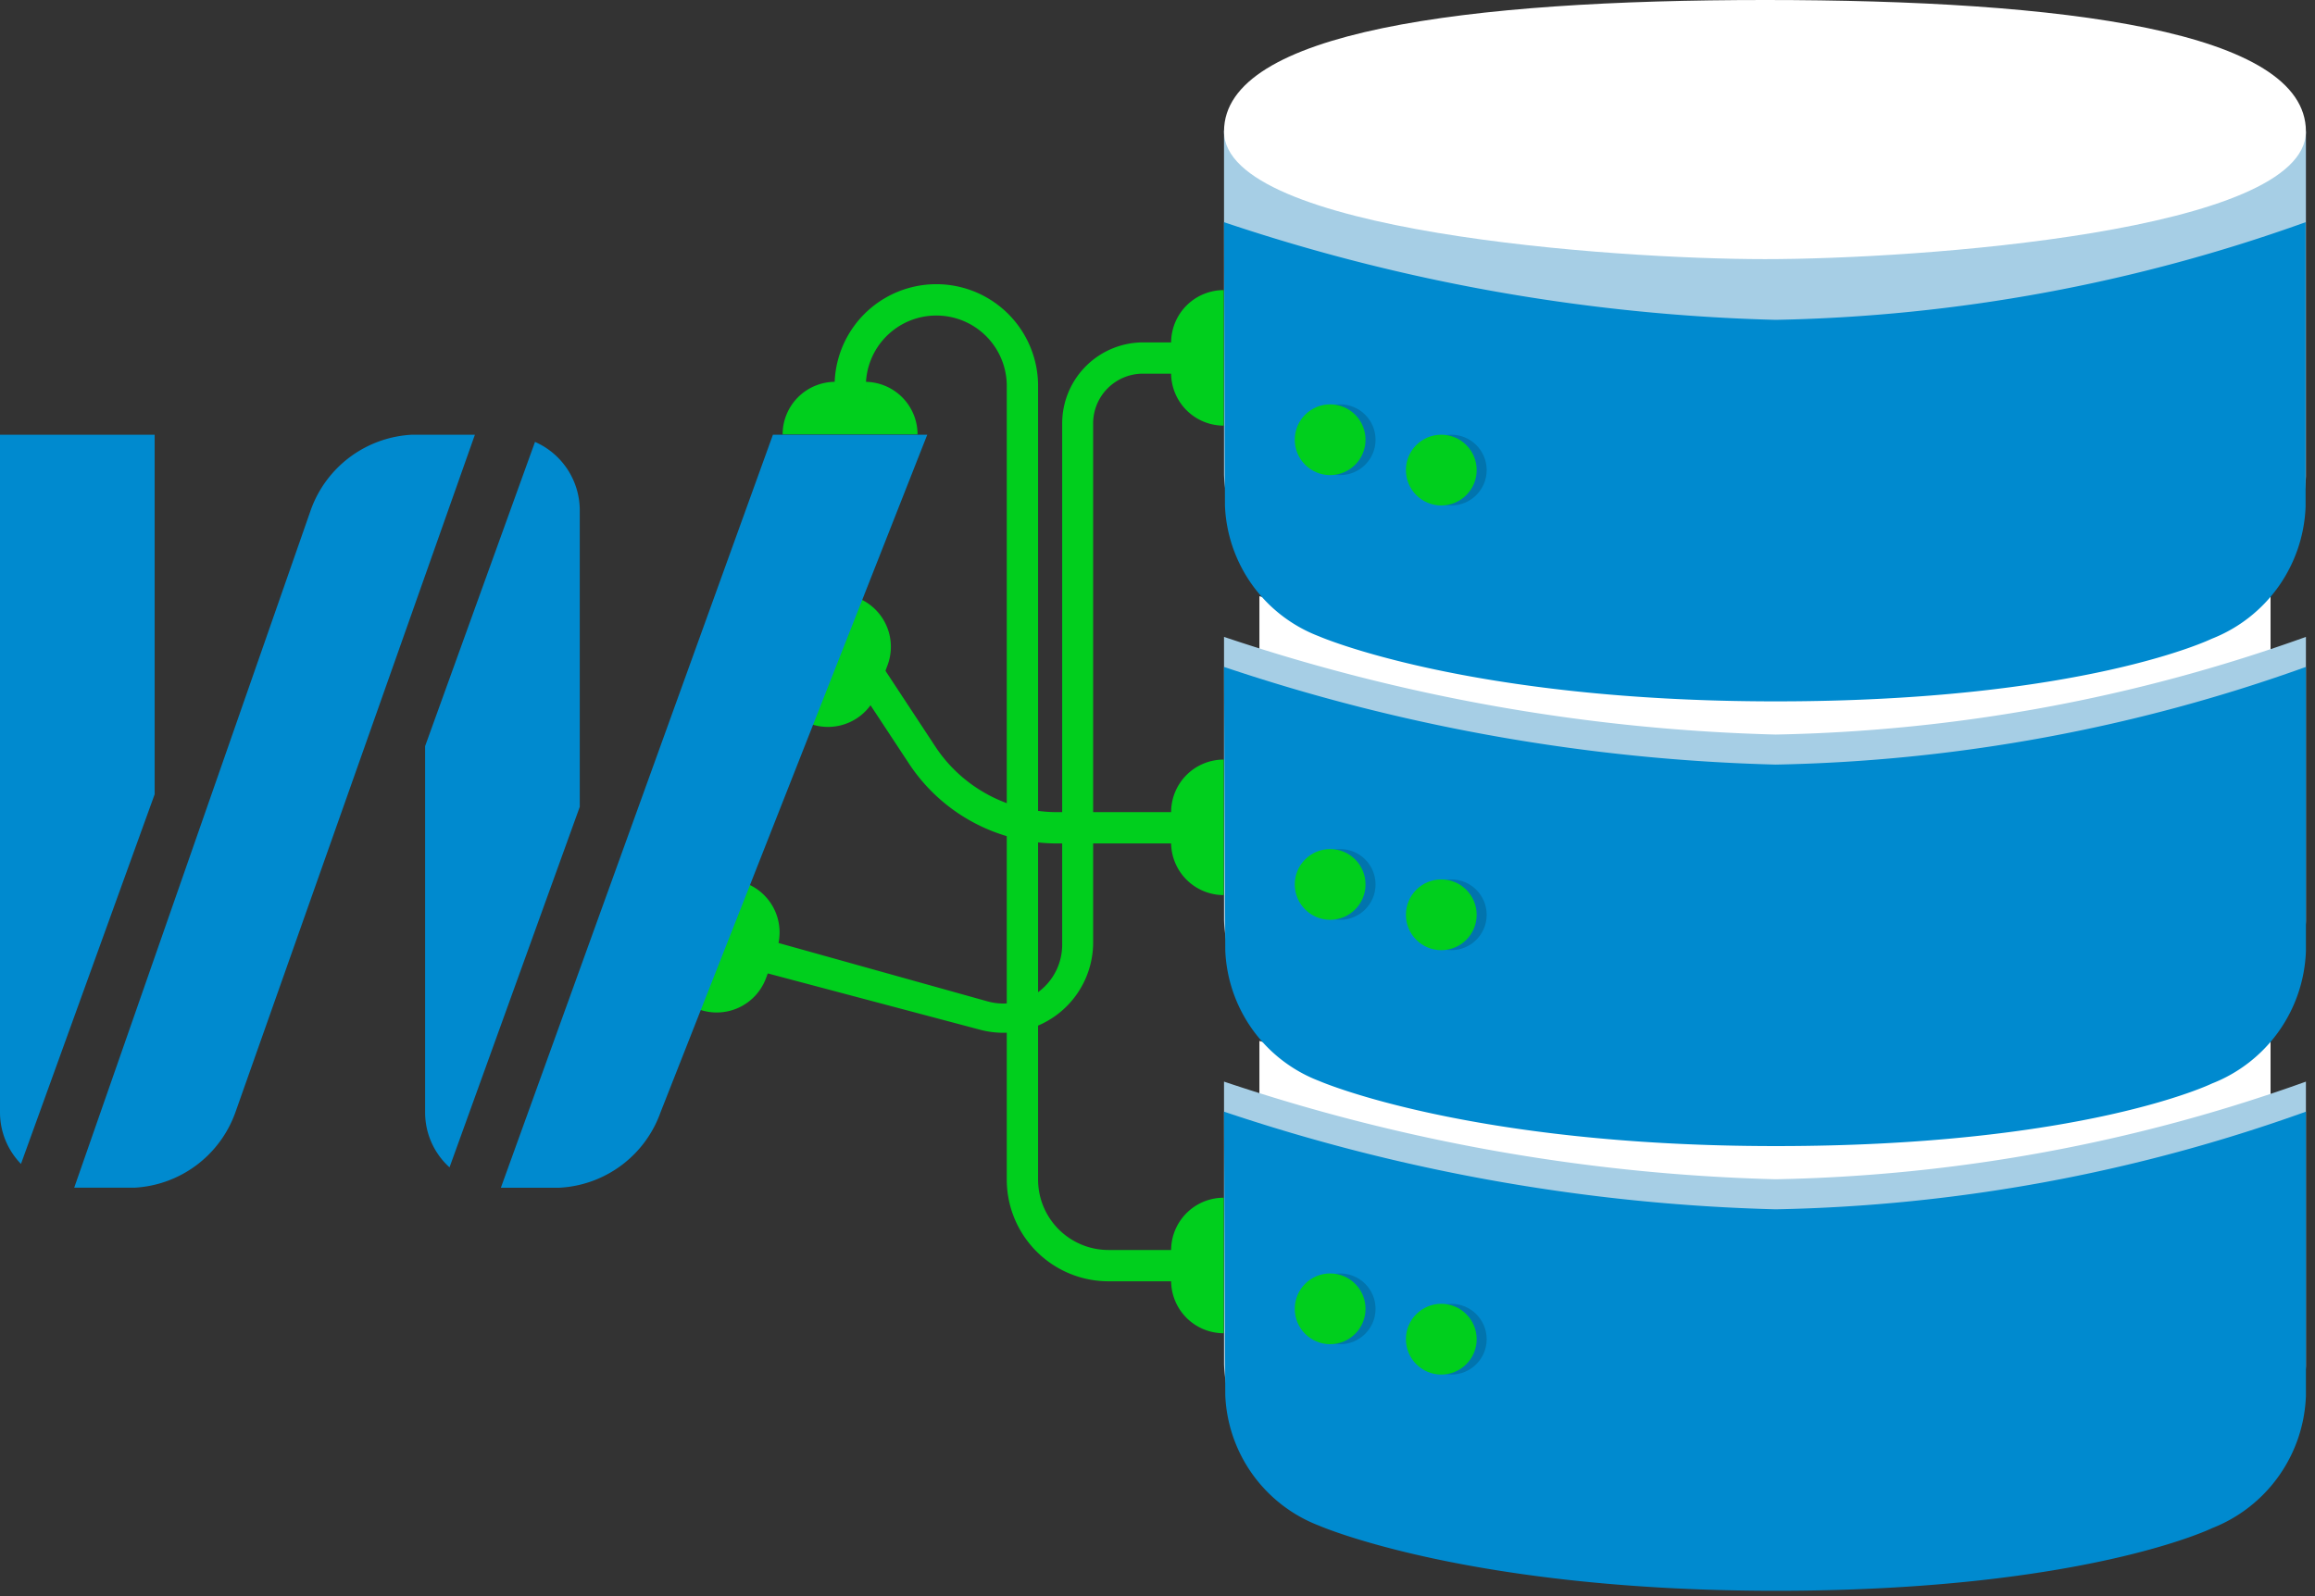
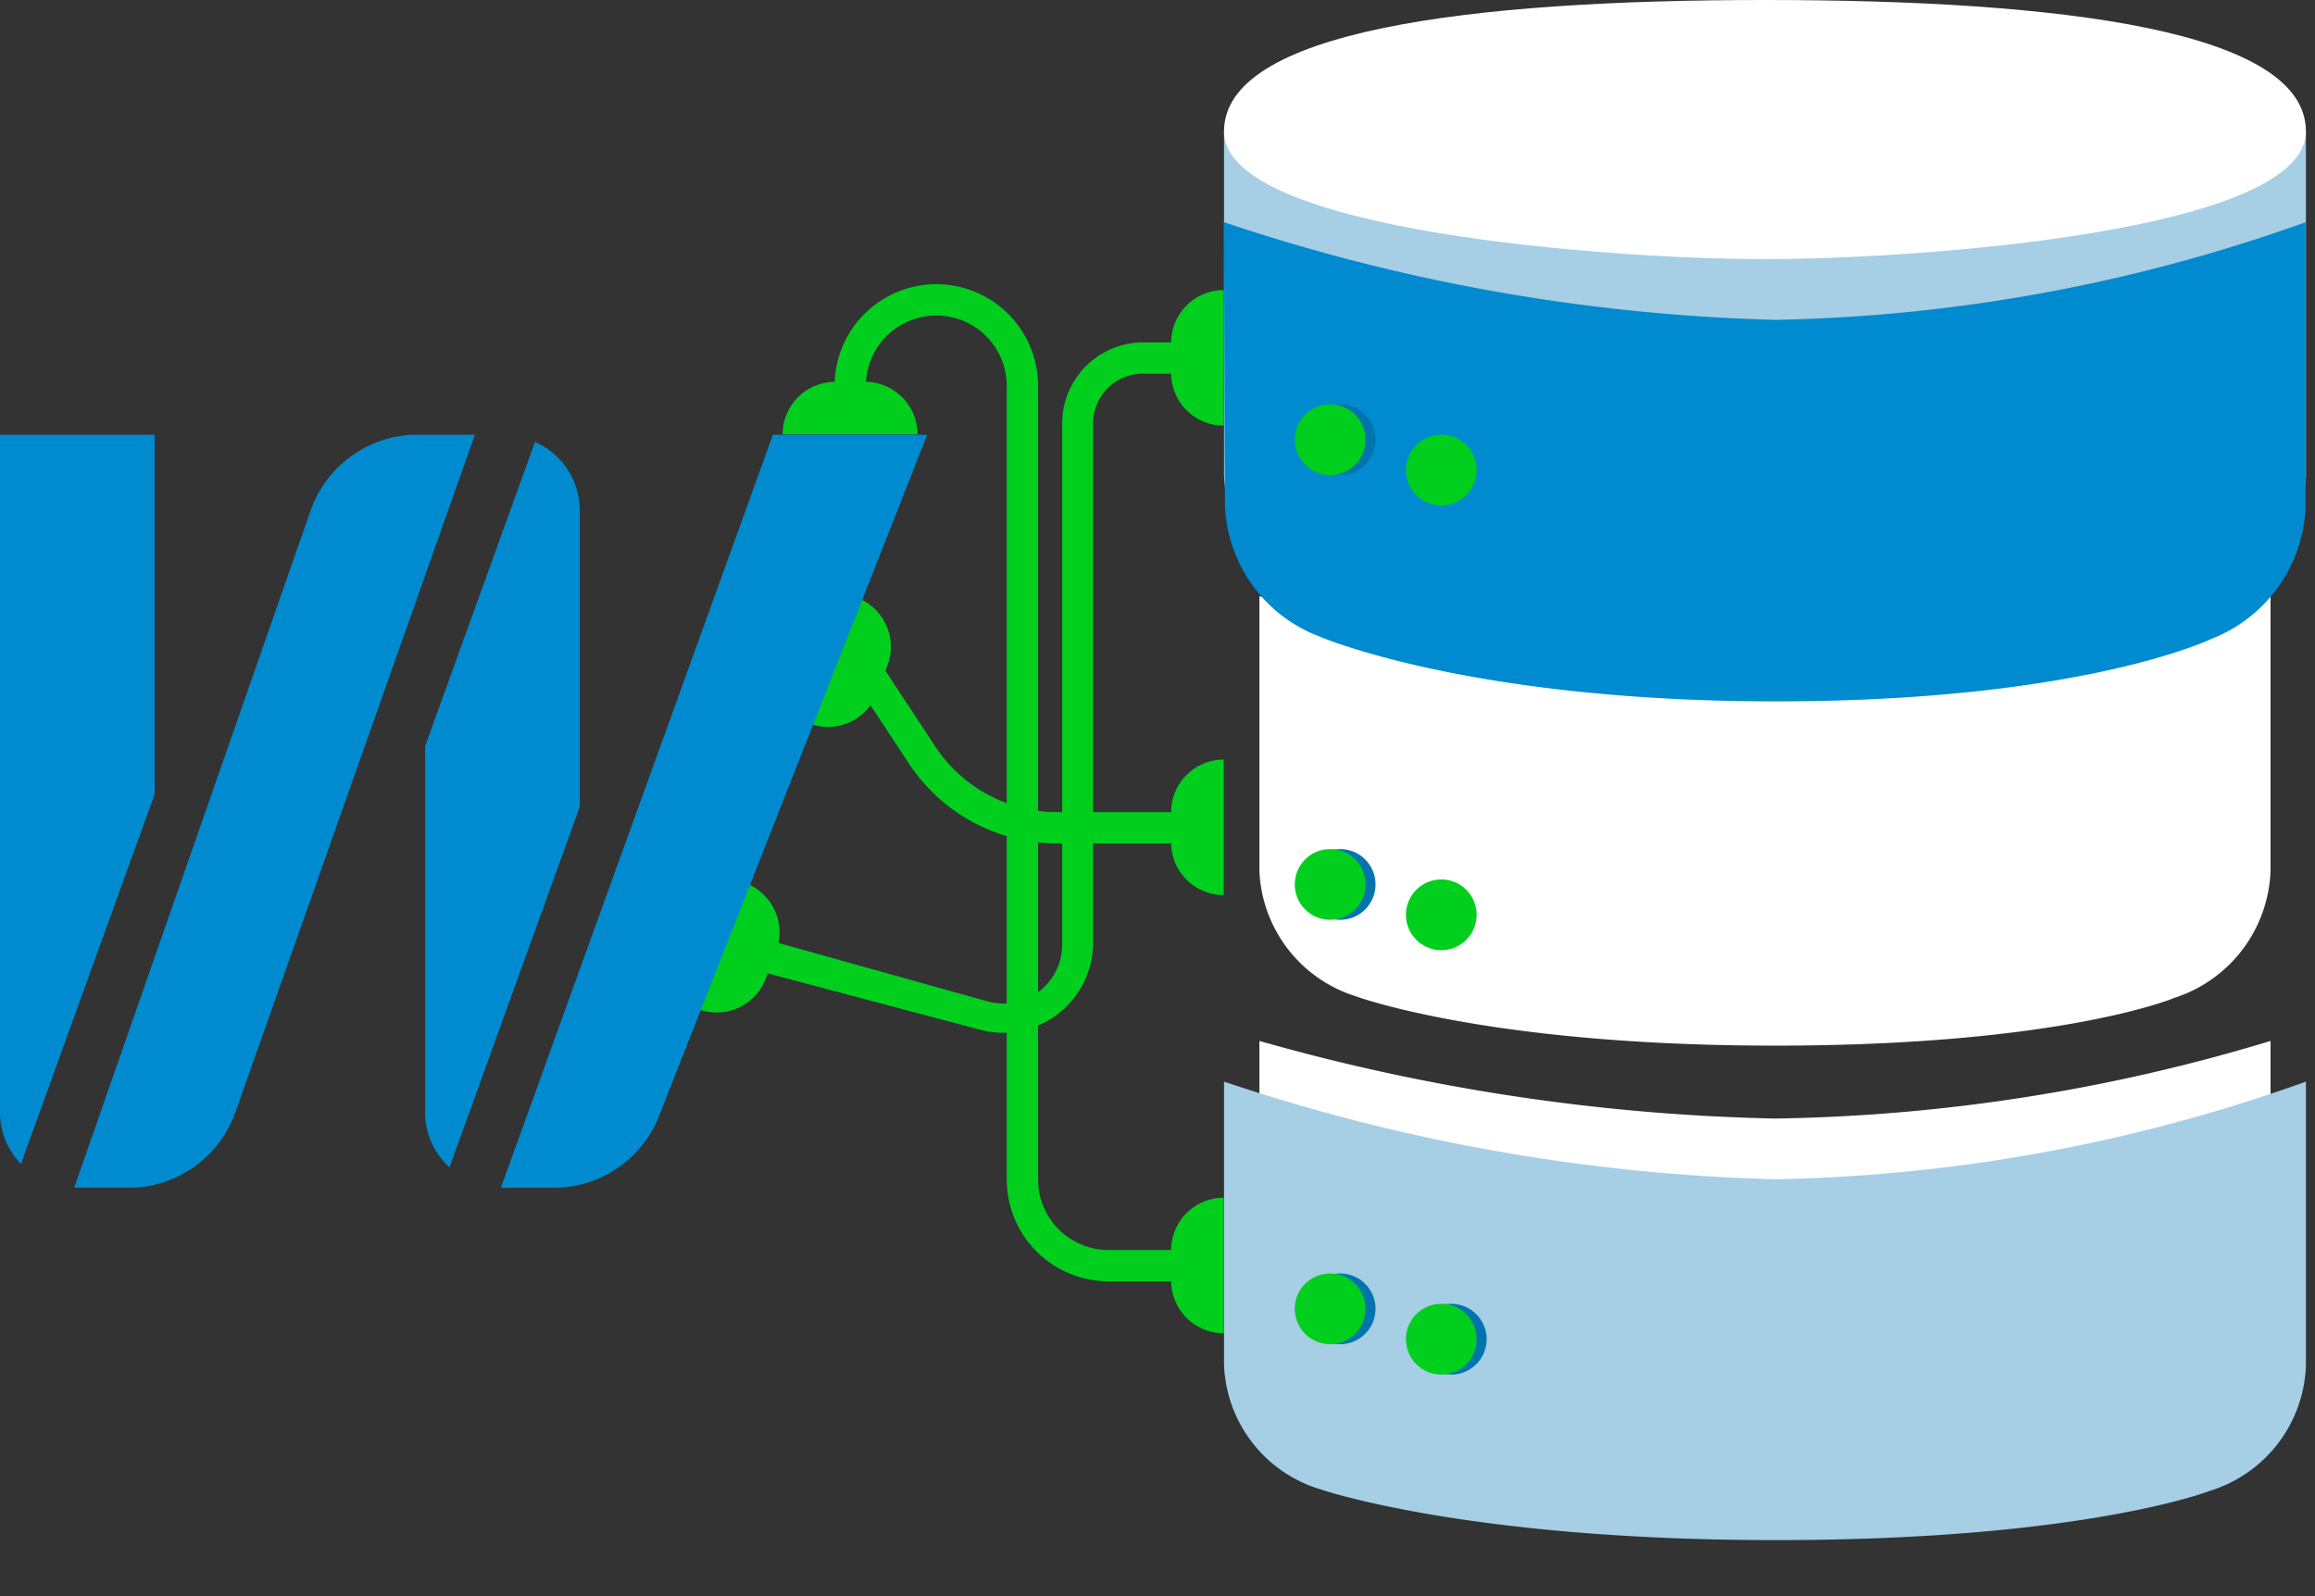
<svg xmlns="http://www.w3.org/2000/svg" viewBox="0 0 116 80" width="116" height="80">
  <rect x="0" y="0" width="116" height="80" fill="#333333" stroke="none" />
  <g fill="none" fill-rule="nonzero">
    <path fill="#FFF" d="M63.106 52.173a102.055 102.055 0 0 0 25.835 3.89 89.882 89.882 0 0 0 24.832-3.89v13.71a6.949 6.949 0 0 1-4.8 6.384s-5.616 2.4-20.032 2.4-21.02-2.51-21.02-2.51a6.886 6.886 0 0 1-4.815-6.275v-13.71z" />
    <path fill="#A6CEE5" d="M61.333 54.212a94.29 94.29 0 0 0 27.64 4.894 83.137 83.137 0 0 0 26.572-4.894v14.243a6.824 6.824 0 0 1-4.831 6.274s-6.275 2.463-21.741 2.463c-15.467 0-22.793-2.541-22.793-2.541a6.776 6.776 0 0 1-4.847-6.275V54.212z" />
-     <path fill="#008ACF" d="M61.333 55.718a94.29 94.29 0 0 0 27.64 4.894 83.137 83.137 0 0 0 26.572-4.894V69.96a7.404 7.404 0 0 1-4.706 6.635s-6.431 3.137-21.85 3.137c-15.42 0-22.887-3.262-22.887-3.262a7.325 7.325 0 0 1-4.706-6.542l-.063-14.211z" />
    <path fill="#FFF" d="M63.106 29.882a102.055 102.055 0 0 0 25.835 3.89 89.882 89.882 0 0 0 24.832-3.89v13.742a6.949 6.949 0 0 1-4.8 6.384s-5.616 2.4-20.032 2.4-21.02-2.479-21.02-2.479a6.886 6.886 0 0 1-4.815-6.274V29.882z" />
-     <path fill="#A6CEE5" d="M61.333 31.922a94.29 94.29 0 0 0 27.64 4.894 83.137 83.137 0 0 0 26.572-4.894v14.243a6.824 6.824 0 0 1-4.831 6.274s-6.338 2.463-21.741 2.463c-15.404 0-22.793-2.51-22.793-2.51a6.776 6.776 0 0 1-4.847-6.274V31.922z" />
-     <path fill="#008ACF" d="M61.333 33.427a94.29 94.29 0 0 0 27.64 4.895 83.137 83.137 0 0 0 26.572-4.895v14.244a7.404 7.404 0 0 1-4.706 6.635s-6.431 3.137-21.85 3.137c-15.42 0-22.887-3.263-22.887-3.263a7.325 7.325 0 0 1-4.706-6.54l-.063-14.213z" />
    <path fill="#A6CEE5" d="M61.333 6.541s13.726 6.008 27.64 6.008a70.588 70.588 0 0 0 26.572-5.96v17.286a6.824 6.824 0 0 1-4.831 6.274s-6.275 2.463-21.741 2.463c-15.467 0-22.793-2.541-22.793-2.541a6.776 6.776 0 0 1-4.847-6.275V6.541z" />
    <path fill="#008ACF" d="M61.333 11.137a94.29 94.29 0 0 0 27.64 4.894 83.137 83.137 0 0 0 26.556-4.894V25.38a7.404 7.404 0 0 1-4.705 6.636s-6.432 3.137-21.851 3.137c-15.42 0-22.887-3.263-22.887-3.263a7.325 7.325 0 0 1-4.706-6.541l-.047-14.212z" />
    <path fill="#FFF" d="M88.44 12.988c7.607 0 27.105-1.364 27.105-6.4C115.545 1.553 103.404 0 88.44 0 73.475 0 61.333 1.569 61.333 6.588c0 5.02 19.498 6.4 27.106 6.4z" />
    <circle cx="2.839" cy="3.216" r="1.773" fill="#0174AE" transform="translate(64.314 18.824)" />
-     <circle cx="2.133" cy="3.169" r="1.773" fill="#0174AE" transform="translate(70.588 20.392)" />
    <circle cx="2.337" cy="3.216" r="1.773" fill="#00CF1D" transform="translate(64.314 18.824)" />
    <circle cx="3.2" cy="3.169" r="1.773" fill="#00CF1D" transform="translate(69.02 20.392)" />
    <g>
      <circle cx="2.839" cy="1.976" r="1.773" fill="#0174AE" transform="translate(64.314 42.353)" />
-       <circle cx="2.133" cy="1.929" r="1.773" fill="#0174AE" transform="translate(70.588 43.922)" />
      <circle cx="2.337" cy="1.976" r="1.773" fill="#00CF1D" transform="translate(64.314 42.353)" />
      <circle cx="3.2" cy="1.929" r="1.773" fill="#00CF1D" transform="translate(69.02 43.922)" />
    </g>
    <g>
      <circle cx="2.839" cy="2.855" r="1.773" fill="#0174AE" transform="translate(64.314 62.745)" />
      <circle cx="2.133" cy="2.808" r="1.773" fill="#0174AE" transform="translate(70.588 64.314)" />
      <circle cx="2.337" cy="2.855" r="1.773" fill="#00CF1D" transform="translate(64.314 62.745)" />
      <circle cx="3.2" cy="2.808" r="1.773" fill="#00CF1D" transform="translate(69.02 64.314)" />
    </g>
    <path fill="#00CF1D" d="M61.333 66.824a2.635 2.635 0 0 1-2.65-2.683v-1.474a2.635 2.635 0 0 1 2.635-2.636v6.793h.015zM61.333 44.863a2.635 2.635 0 0 1-2.65-2.683v-1.474a2.635 2.635 0 0 1 2.635-2.635v6.792h.015zM61.333 21.333a2.635 2.635 0 0 1-2.65-2.682v-1.475a2.635 2.635 0 0 1 2.635-2.635v6.792h.015zM37.35 44.262a2.635 2.635 0 0 1 1.546 3.391l-.51 1.367a2.635 2.635 0 0 1-3.397 1.56l2.362-6.318zM39.216 21.788a2.635 2.635 0 0 1 2.65-2.65h1.475a2.635 2.635 0 0 1 2.635 2.635h-6.76v.015zM42.928 29.949a2.635 2.635 0 0 1 1.545 3.391l-.516 1.381a2.635 2.635 0 0 1-3.391 1.546l2.362-6.318z" />
    <g fill="#008ACF">
      <path d="M20.659 21.788h3.137l-12 33.961a5.694 5.694 0 0 1-5.067 3.78H3.718l11.858-33.976a5.694 5.694 0 0 1 5.083-3.765zm18.07 0h7.734L33.098 55.75a5.694 5.694 0 0 1-5.067 3.78h-2.933l13.631-37.74zm-11.921.361a3.749 3.749 0 0 1 2.243 3.404v14.886l-6.526 18.07a3.702 3.702 0 0 1-1.223-2.744V37.396l5.506-15.247zM7.749 39.812L1.051 58.337A3.702 3.702 0 0 1 0 55.75v-33.96h7.749v18.023z" />
    </g>
    <path fill="#00CF1D" d="M59.263 64.22h-3.718a5.098 5.098 0 0 1-5.098-5.098V19.404a3.53 3.53 0 1 0-7.059 0v.988H41.82v-1.05a5.098 5.098 0 0 1 10.196 0v39.78a3.53 3.53 0 0 0 3.53 3.529h3.717v1.569z" />
    <path fill="#00CF1D" d="M50.275 51.765a4.58 4.58 0 0 1-1.177-.157l-11.231-2.98.408-1.57 11.23 3.138a2.949 2.949 0 0 0 3.719-2.855V21.224a4.063 4.063 0 0 1 4.062-4.063h1.977v1.568H57.27a2.494 2.494 0 0 0-2.495 2.495V47.31a4.533 4.533 0 0 1-4.501 4.455z" />
    <path fill="#00CF1D" d="M59.263 42.275h-6.275a8.894 8.894 0 0 1-7.45-4.016L42.995 34.4l1.318-.863 2.54 3.86a7.325 7.325 0 0 0 6.134 3.309h6.275v1.569z" />
  </g>
</svg>